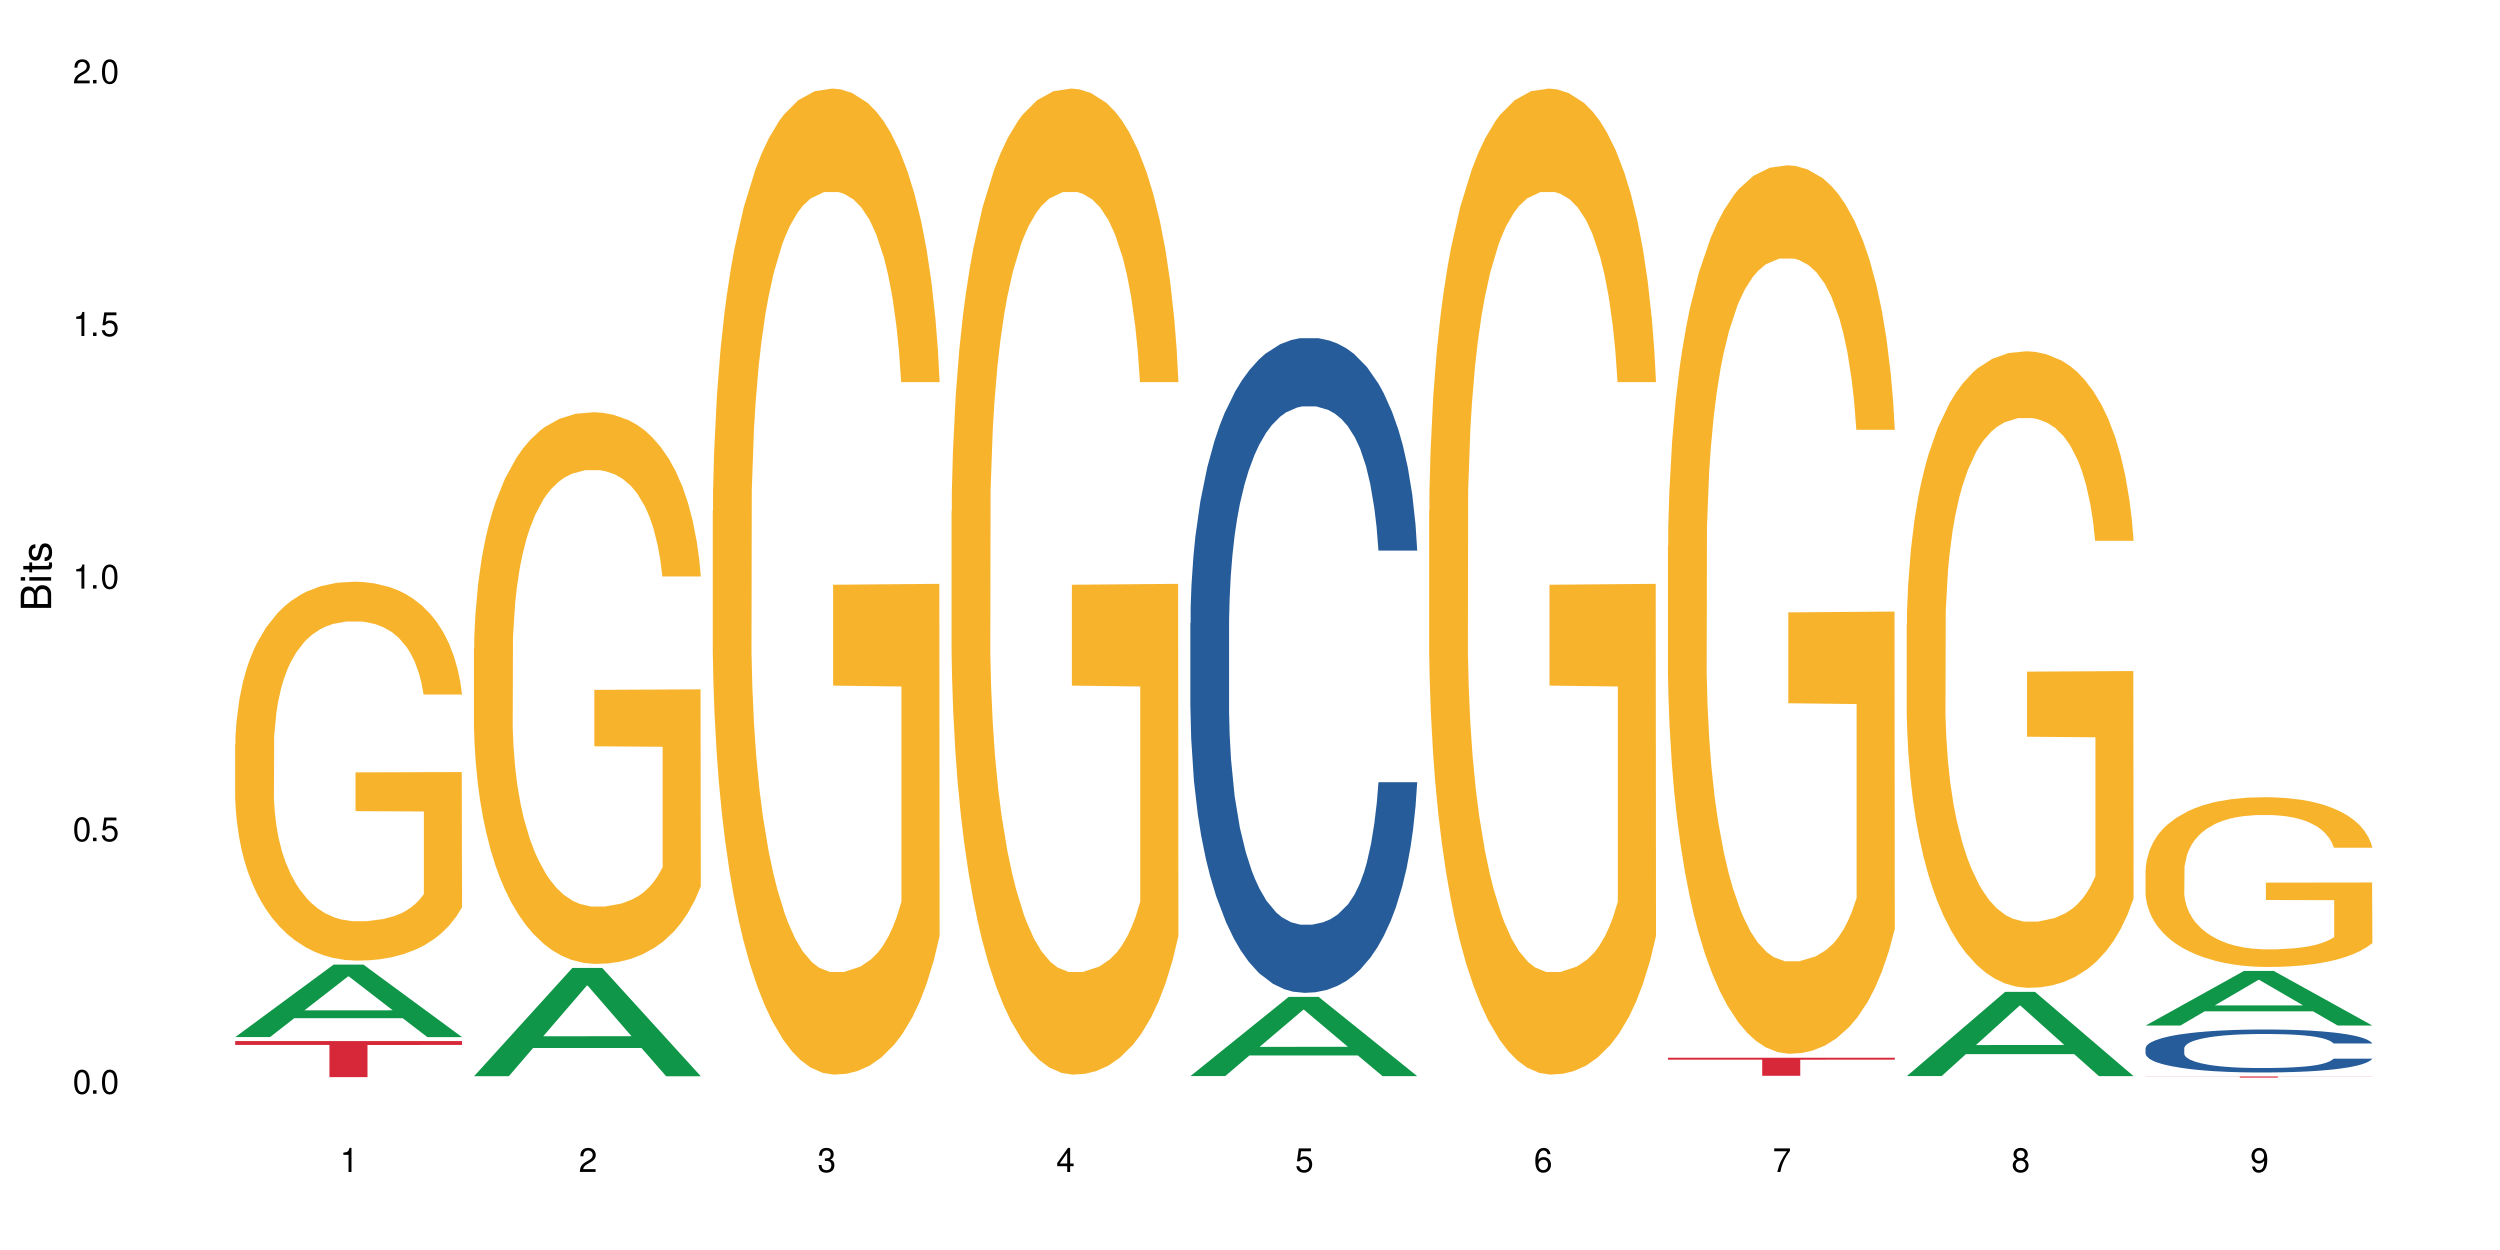
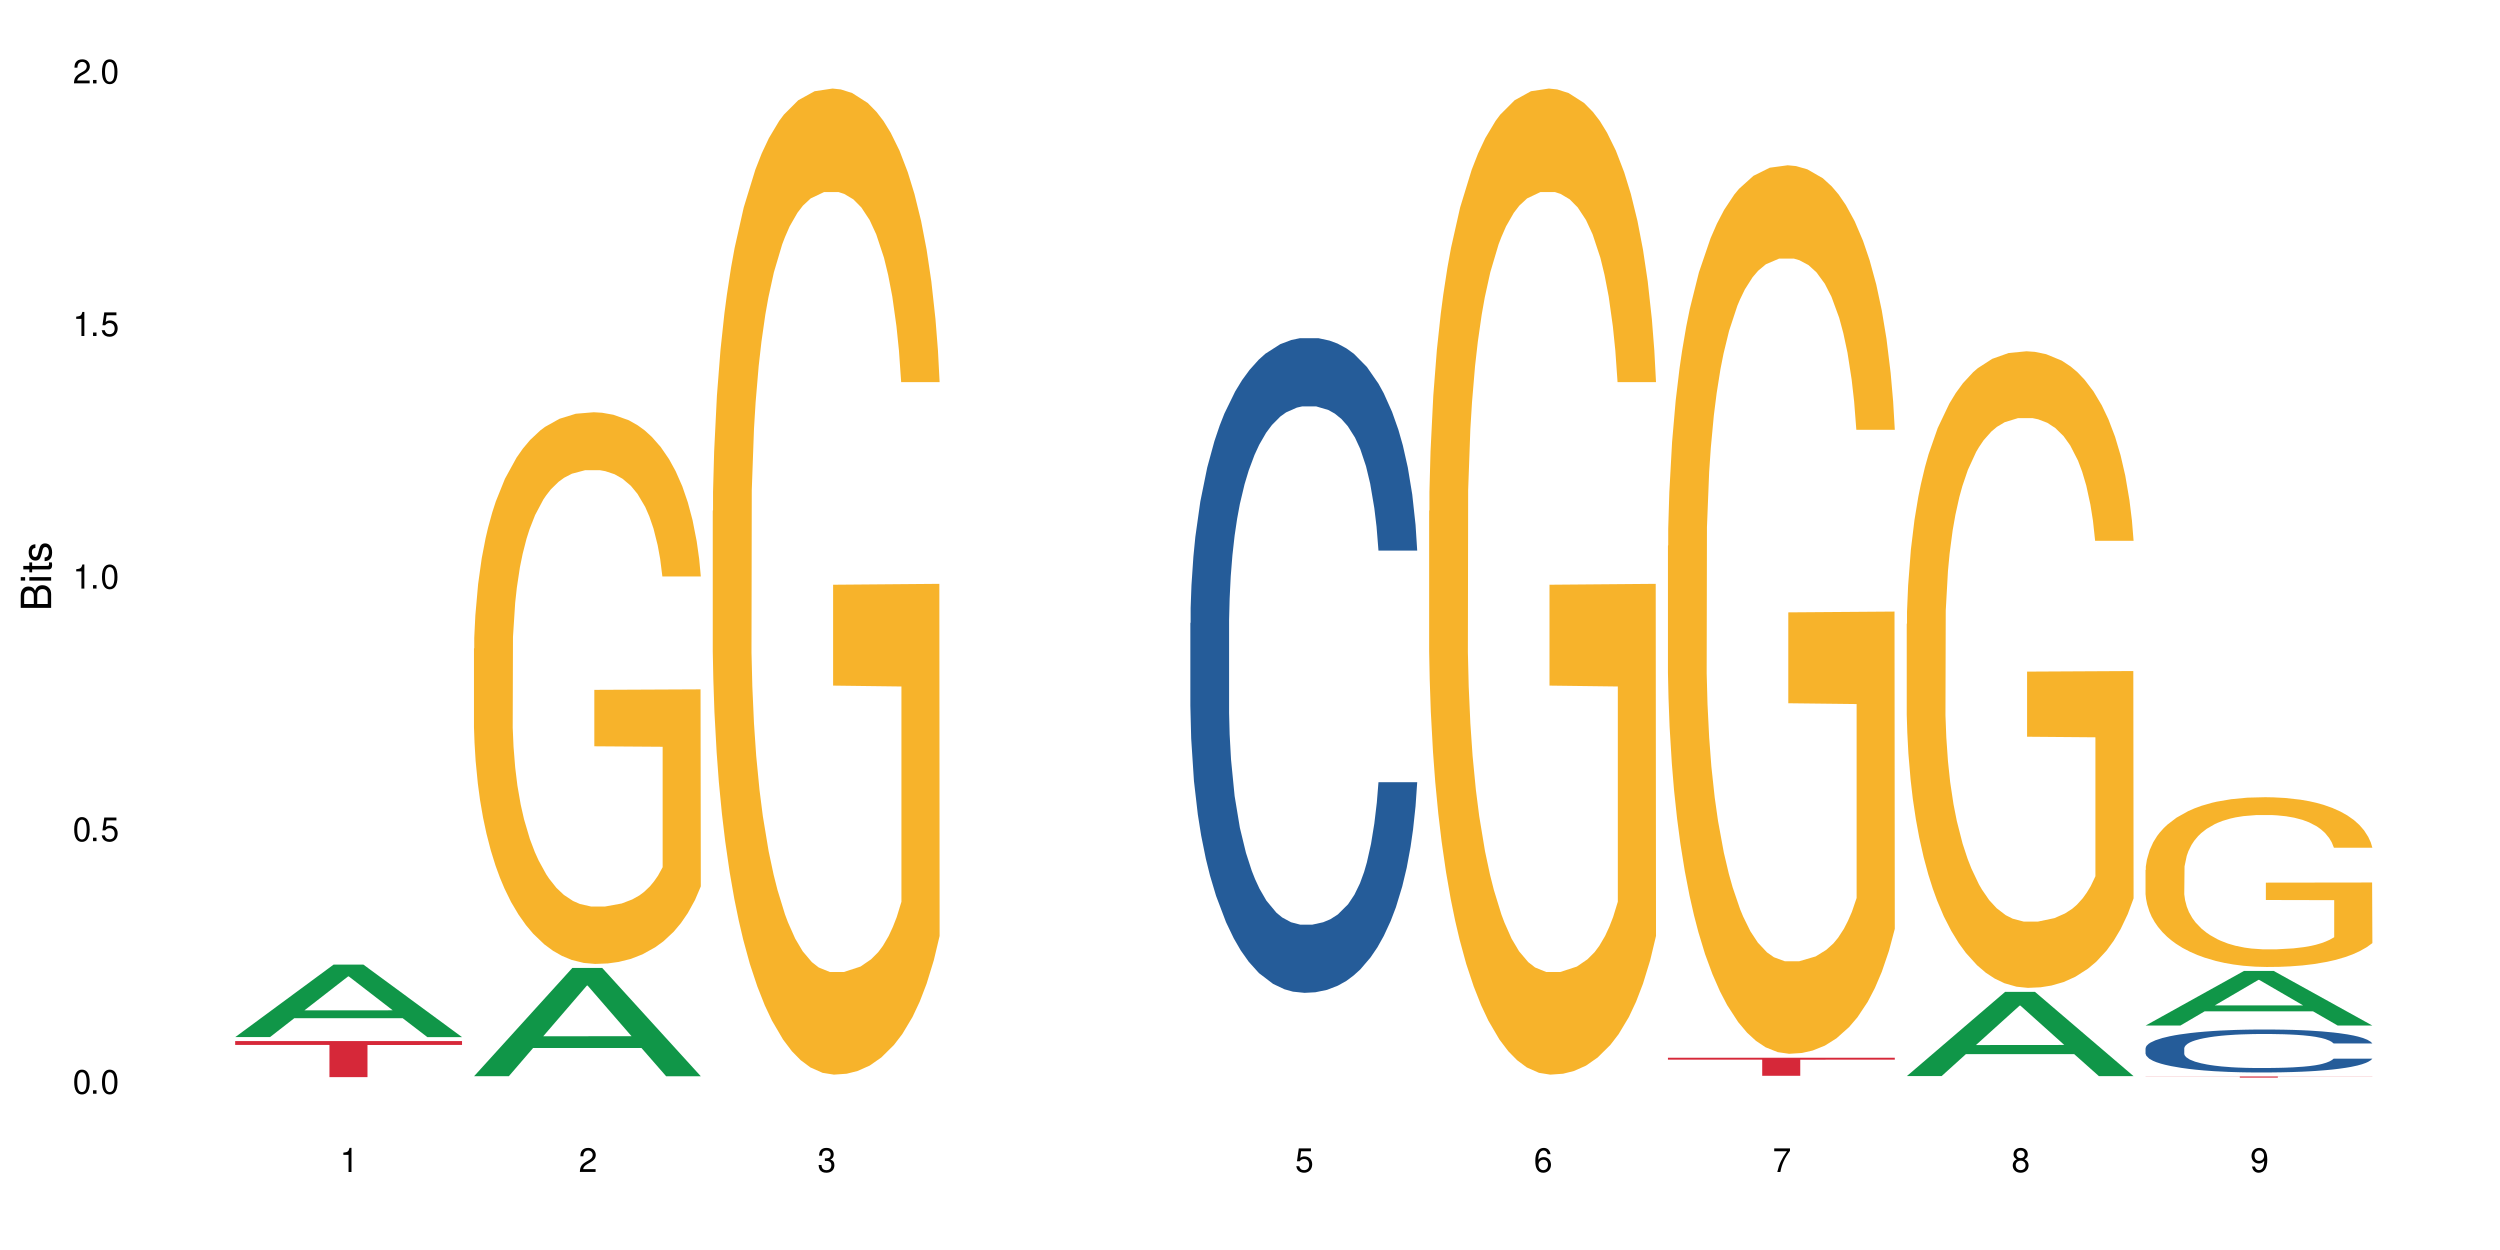
<svg xmlns="http://www.w3.org/2000/svg" xmlns:xlink="http://www.w3.org/1999/xlink" width="720" height="360" viewBox="0 0 720 360">
  <defs>
    <g>
      <g id="glyph-0-0">
</g>
      <g id="glyph-0-1">
        <path d="M 2.641 -6.938 C 2 -6.938 1.422 -6.656 1.078 -6.172 C 0.641 -5.562 0.406 -4.641 0.406 -3.359 C 0.406 -1.016 1.188 0.219 2.641 0.219 C 4.078 0.219 4.859 -1.016 4.859 -3.297 C 4.859 -4.641 4.656 -5.547 4.203 -6.172 C 3.844 -6.656 3.281 -6.938 2.641 -6.938 Z M 2.641 -6.188 C 3.547 -6.188 4 -5.25 4 -3.375 C 4 -1.406 3.562 -0.484 2.625 -0.484 C 1.734 -0.484 1.281 -1.438 1.281 -3.344 C 1.281 -5.25 1.734 -6.188 2.641 -6.188 Z M 2.641 -6.188 " />
      </g>
      <g id="glyph-0-2">
        <path d="M 1.828 -1 L 0.828 -1 L 0.828 0 L 1.828 0 Z M 1.828 -1 " />
      </g>
      <g id="glyph-0-3">
        <path d="M 4.562 -6.797 L 1.062 -6.797 L 0.547 -3.094 L 1.328 -3.094 C 1.719 -3.562 2.047 -3.734 2.578 -3.734 C 3.484 -3.734 4.062 -3.109 4.062 -2.094 C 4.062 -1.125 3.484 -0.531 2.578 -0.531 C 1.828 -0.531 1.375 -0.906 1.188 -1.672 L 0.328 -1.672 C 0.453 -1.109 0.547 -0.844 0.75 -0.594 C 1.125 -0.078 1.828 0.219 2.594 0.219 C 3.969 0.219 4.922 -0.781 4.922 -2.219 C 4.922 -3.562 4.031 -4.484 2.719 -4.484 C 2.25 -4.484 1.859 -4.359 1.469 -4.062 L 1.734 -5.969 L 4.562 -5.969 Z M 4.562 -6.797 " />
      </g>
      <g id="glyph-0-4">
        <path d="M 2.484 -4.938 L 2.484 0 L 3.328 0 L 3.328 -6.938 L 2.766 -6.938 C 2.469 -5.875 2.281 -5.734 0.984 -5.562 L 0.984 -4.938 Z M 2.484 -4.938 " />
      </g>
      <g id="glyph-0-5">
        <path d="M 4.859 -0.828 L 1.281 -0.828 C 1.359 -1.406 1.672 -1.781 2.5 -2.281 L 3.469 -2.828 C 4.406 -3.344 4.906 -4.062 4.906 -4.906 C 4.906 -5.484 4.672 -6.031 4.266 -6.406 C 3.859 -6.766 3.375 -6.938 2.719 -6.938 C 1.859 -6.938 1.219 -6.625 0.844 -6.031 C 0.609 -5.672 0.5 -5.234 0.484 -4.531 L 1.328 -4.531 C 1.359 -5.016 1.406 -5.281 1.531 -5.516 C 1.75 -5.938 2.188 -6.203 2.703 -6.203 C 3.469 -6.203 4.031 -5.641 4.031 -4.891 C 4.031 -4.344 3.719 -3.859 3.125 -3.516 L 2.234 -3 C 0.812 -2.172 0.406 -1.531 0.328 -0.016 L 4.859 -0.016 Z M 4.859 -0.828 " />
      </g>
      <g id="glyph-0-6">
        <path d="M 2.125 -3.188 L 2.578 -3.188 C 3.5 -3.188 3.984 -2.766 3.984 -1.922 C 3.984 -1.062 3.469 -0.531 2.594 -0.531 C 1.656 -0.531 1.203 -1 1.156 -2.016 L 0.312 -2.016 C 0.344 -1.453 0.438 -1.094 0.609 -0.781 C 0.953 -0.109 1.625 0.219 2.547 0.219 C 3.953 0.219 4.859 -0.625 4.859 -1.938 C 4.859 -2.828 4.516 -3.297 3.703 -3.594 C 4.344 -3.844 4.656 -4.328 4.656 -5.031 C 4.656 -6.219 3.875 -6.938 2.578 -6.938 C 1.203 -6.938 0.484 -6.172 0.453 -4.703 L 1.297 -4.703 C 1.312 -5.125 1.344 -5.359 1.453 -5.578 C 1.641 -5.969 2.062 -6.203 2.594 -6.203 C 3.344 -6.203 3.797 -5.75 3.797 -5 C 3.797 -4.516 3.609 -4.219 3.25 -4.047 C 3.016 -3.953 2.703 -3.922 2.125 -3.906 Z M 2.125 -3.188 " />
      </g>
      <g id="glyph-0-7">
-         <path d="M 3.141 -1.672 L 3.141 0 L 3.984 0 L 3.984 -1.672 L 4.984 -1.672 L 4.984 -2.438 L 3.984 -2.438 L 3.984 -6.938 L 3.359 -6.938 L 0.266 -2.578 L 0.266 -1.672 Z M 3.141 -2.438 L 1 -2.438 L 3.141 -5.5 Z M 3.141 -2.438 " />
-       </g>
+         </g>
      <g id="glyph-0-8">
        <path d="M 4.781 -5.125 C 4.609 -6.266 3.891 -6.938 2.844 -6.938 C 2.094 -6.938 1.422 -6.578 1.031 -5.953 C 0.594 -5.266 0.406 -4.422 0.406 -3.172 C 0.406 -2 0.578 -1.25 0.984 -0.641 C 1.359 -0.078 1.953 0.219 2.703 0.219 C 3.984 0.219 4.922 -0.75 4.922 -2.094 C 4.922 -3.375 4.062 -4.281 2.844 -4.281 C 2.172 -4.281 1.641 -4.031 1.281 -3.516 C 1.281 -5.234 1.828 -6.188 2.797 -6.188 C 3.391 -6.188 3.797 -5.797 3.938 -5.125 Z M 2.734 -3.531 C 3.547 -3.531 4.062 -2.953 4.062 -2.031 C 4.062 -1.156 3.484 -0.531 2.703 -0.531 C 1.922 -0.531 1.328 -1.188 1.328 -2.078 C 1.328 -2.938 1.906 -3.531 2.734 -3.531 Z M 2.734 -3.531 " />
      </g>
      <g id="glyph-0-9">
        <path d="M 4.984 -6.797 L 0.438 -6.797 L 0.438 -5.969 L 4.109 -5.969 C 2.5 -3.656 1.828 -2.234 1.328 0 L 2.219 0 C 2.594 -2.172 3.453 -4.047 4.984 -6.094 Z M 4.984 -6.797 " />
      </g>
      <g id="glyph-0-10">
        <path d="M 3.75 -3.656 C 4.469 -4.094 4.688 -4.438 4.688 -5.078 C 4.688 -6.172 3.844 -6.938 2.641 -6.938 C 1.438 -6.938 0.594 -6.172 0.594 -5.094 C 0.594 -4.438 0.812 -4.094 1.516 -3.656 C 0.734 -3.266 0.359 -2.703 0.359 -1.922 C 0.359 -0.656 1.281 0.219 2.641 0.219 C 3.984 0.219 4.922 -0.656 4.922 -1.922 C 4.922 -2.703 4.531 -3.266 3.75 -3.656 Z M 2.641 -6.188 C 3.359 -6.188 3.812 -5.75 3.812 -5.062 C 3.812 -4.406 3.344 -3.984 2.641 -3.984 C 1.922 -3.984 1.453 -4.406 1.453 -5.078 C 1.453 -5.75 1.922 -6.188 2.641 -6.188 Z M 2.641 -3.266 C 3.484 -3.266 4.062 -2.719 4.062 -1.906 C 4.062 -1.078 3.484 -0.531 2.625 -0.531 C 1.797 -0.531 1.219 -1.094 1.219 -1.906 C 1.219 -2.719 1.781 -3.266 2.641 -3.266 Z M 2.641 -3.266 " />
      </g>
      <g id="glyph-0-11">
        <path d="M 0.516 -1.578 C 0.672 -0.453 1.406 0.219 2.438 0.219 C 3.188 0.219 3.859 -0.141 4.266 -0.766 C 4.688 -1.453 4.891 -2.297 4.891 -3.547 C 4.891 -4.719 4.703 -5.453 4.312 -6.078 C 3.938 -6.641 3.344 -6.938 2.594 -6.938 C 1.297 -6.938 0.359 -5.969 0.359 -4.625 C 0.359 -3.344 1.234 -2.453 2.453 -2.453 C 3.094 -2.453 3.578 -2.672 4.016 -3.203 C 4 -1.484 3.469 -0.531 2.5 -0.531 C 1.906 -0.531 1.484 -0.906 1.359 -1.578 Z M 2.578 -6.203 C 3.375 -6.203 3.969 -5.531 3.969 -4.641 C 3.969 -3.797 3.391 -3.188 2.547 -3.188 C 1.734 -3.188 1.234 -3.766 1.234 -4.688 C 1.234 -5.562 1.797 -6.203 2.578 -6.203 Z M 2.578 -6.203 " />
      </g>
      <g id="glyph-1-0">
</g>
      <g id="glyph-1-1">
        <path d="M 0 -0.953 L 0 -4.891 C 0 -5.719 -0.234 -6.344 -0.734 -6.797 C -1.188 -7.234 -1.812 -7.469 -2.5 -7.469 C -3.547 -7.469 -4.188 -7 -4.625 -5.875 C -4.984 -6.688 -5.625 -7.094 -6.531 -7.094 C -7.172 -7.094 -7.734 -6.859 -8.141 -6.391 C -8.562 -5.922 -8.75 -5.344 -8.75 -4.5 L -8.75 -0.953 Z M -4.984 -2.062 L -7.766 -2.062 L -7.766 -4.219 C -7.766 -4.844 -7.688 -5.203 -7.453 -5.5 C -7.219 -5.812 -6.859 -5.969 -6.375 -5.969 C -5.891 -5.969 -5.531 -5.812 -5.297 -5.5 C -5.062 -5.203 -4.984 -4.844 -4.984 -4.219 Z M -0.984 -2.062 L -4 -2.062 L -4 -4.781 C -4 -5.766 -3.438 -6.359 -2.484 -6.359 C -1.547 -6.359 -0.984 -5.766 -0.984 -4.781 Z M -0.984 -2.062 " />
      </g>
      <g id="glyph-1-2">
        <path d="M -6.281 -1.797 L -6.281 -0.797 L 0 -0.797 L 0 -1.797 Z M -8.75 -1.797 L -8.75 -0.797 L -7.484 -0.797 L -7.484 -1.797 Z M -8.75 -1.797 " />
      </g>
      <g id="glyph-1-3">
        <path d="M -6.281 -3.047 L -6.281 -2.016 L -8.016 -2.016 L -8.016 -1.016 L -6.281 -1.016 L -6.281 -0.172 L -5.469 -0.172 L -5.469 -1.016 L -0.719 -1.016 C -0.078 -1.016 0.281 -1.453 0.281 -2.234 C 0.281 -2.5 0.25 -2.719 0.188 -3.047 L -0.641 -3.047 C -0.609 -2.906 -0.594 -2.766 -0.594 -2.562 C -0.594 -2.141 -0.719 -2.016 -1.156 -2.016 L -5.469 -2.016 L -5.469 -3.047 Z M -6.281 -3.047 " />
      </g>
      <g id="glyph-1-4">
        <path d="M -4.531 -5.25 C -5.766 -5.25 -6.469 -4.422 -6.469 -2.969 C -6.469 -1.516 -5.719 -0.562 -4.547 -0.562 C -3.562 -0.562 -3.094 -1.062 -2.734 -2.562 L -2.516 -3.484 C -2.344 -4.188 -2.094 -4.469 -1.641 -4.469 C -1.047 -4.469 -0.641 -3.875 -0.641 -3 C -0.641 -2.453 -0.797 -2 -1.062 -1.75 C -1.25 -1.594 -1.422 -1.531 -1.875 -1.469 L -1.875 -0.406 C -0.422 -0.453 0.281 -1.266 0.281 -2.922 C 0.281 -4.5 -0.5 -5.516 -1.719 -5.516 C -2.656 -5.516 -3.172 -4.984 -3.469 -3.734 L -3.703 -2.766 C -3.891 -1.953 -4.156 -1.609 -4.594 -1.609 C -5.188 -1.609 -5.547 -2.125 -5.547 -2.938 C -5.547 -3.75 -5.203 -4.172 -4.531 -4.203 Z M -4.531 -5.25 " />
      </g>
    </g>
  </defs>
  <rect x="-72" y="-36" width="864" height="432" fill="rgb(100%, 100%, 100%)" fill-opacity="1" />
  <path fill-rule="nonzero" fill="rgb(6.275%, 58.824%, 28.235%)" fill-opacity="1" d="M 67.73 298.672 L 67.801 298.652 L 96.07 277.809 L 104.656 277.809 L 133.066 298.691 L 123.082 298.691 L 115.965 293.238 L 84.762 293.238 L 77.781 298.672 L 67.73 298.672 L 87.766 290.984 L 113.102 290.965 L 100.469 281.219 L 100.328 281.199 L 100.188 281.258 L 87.695 290.965 L 87.766 290.984 Z M 67.73 298.672 " />
-   <path fill-rule="nonzero" fill="rgb(96.863%, 70.196%, 16.863%)" fill-opacity="1" d="M 67.73 214.273 L 67.812 214.176 L 67.812 212.18 L 68.129 207.695 L 68.926 201.516 L 69.961 196.434 L 71.078 192.449 L 71.793 190.355 L 72.988 187.363 L 74.023 185.172 L 76.656 180.688 L 80 176.5 L 81.832 174.707 L 83.906 173.012 L 86.852 171.121 L 88.207 170.422 L 92.352 168.828 L 97.051 167.832 L 102.23 167.531 L 104.621 167.633 L 107.887 168.031 L 112.348 169.125 L 114.898 170.121 L 116.891 171.121 L 118.961 172.414 L 121.512 174.41 L 123.902 176.801 L 125.816 179.191 L 127.727 182.184 L 129.32 185.371 L 130.676 188.859 L 131.871 193.047 L 132.586 196.535 L 133.066 200.023 L 121.988 200.023 L 121.352 196.535 L 120.637 193.844 L 119.441 190.555 L 118.246 188.164 L 117.051 186.27 L 114.82 183.676 L 112.906 182.082 L 110.516 180.688 L 108.207 179.789 L 105.578 179.191 L 103.984 178.992 L 99.762 178.992 L 95.938 179.691 L 93.707 180.488 L 92.113 181.285 L 89.879 182.781 L 88.527 183.977 L 87.73 184.773 L 85.34 187.863 L 83.746 190.652 L 82.871 192.547 L 81.754 195.539 L 80.957 198.227 L 80.082 202.215 L 79.602 205.203 L 78.965 211.98 L 78.887 229.922 L 79.125 233.711 L 79.602 237.797 L 80.238 241.383 L 81.195 245.172 L 82.152 248.062 L 83.824 251.949 L 85.258 254.539 L 86.375 256.234 L 88.527 258.926 L 89.402 259.82 L 91.473 261.613 L 93.625 263.012 L 96.254 264.207 L 98.246 264.805 L 101.434 265.305 L 105.496 265.305 L 110.277 264.703 L 113.305 263.906 L 115.379 263.109 L 116.73 262.414 L 118.406 261.316 L 119.602 260.32 L 120.715 259.223 L 122.07 257.527 L 122.07 233.711 L 102.391 233.609 L 102.391 222.445 L 132.984 222.348 L 133.066 261.316 L 131.391 264.008 L 129.32 266.598 L 127.328 268.59 L 125.258 270.285 L 122.309 272.18 L 119.918 273.375 L 116.254 274.77 L 112.906 275.668 L 109.402 276.266 L 106.293 276.566 L 102.629 276.664 L 99.363 276.465 L 95.855 275.867 L 93.066 275.07 L 90.52 274.074 L 87.969 272.777 L 84.781 270.684 L 82.711 268.992 L 80.559 266.898 L 78.406 264.406 L 76.496 261.715 L 75.219 259.621 L 73.945 257.23 L 72.59 254.238 L 71.316 250.852 L 70.359 247.762 L 69.484 244.273 L 68.848 240.984 L 68.211 236.5 L 67.891 232.91 L 67.73 229.82 Z M 67.73 214.273 " />
  <path fill-rule="nonzero" fill="rgb(83.922%, 15.686%, 22.353%)" fill-opacity="1" d="M 67.73 299.836 L 133.066 299.836 L 133.066 300.945 L 105.836 300.957 L 105.836 310.207 L 94.879 310.207 L 94.879 300.965 L 94.723 300.945 L 67.73 300.945 Z M 67.73 299.836 " />
  <path fill-rule="nonzero" fill="rgb(6.275%, 58.824%, 28.235%)" fill-opacity="1" d="M 136.504 309.938 L 136.574 309.91 L 164.844 278.758 L 173.43 278.758 L 201.836 309.969 L 191.855 309.969 L 184.738 301.82 L 153.535 301.82 L 146.555 309.938 L 136.504 309.938 L 156.535 298.449 L 181.875 298.422 L 169.242 283.855 L 169.102 283.828 L 168.961 283.914 L 156.469 298.422 L 156.535 298.449 Z M 136.504 309.938 " />
  <path fill-rule="nonzero" fill="rgb(96.863%, 70.196%, 16.863%)" fill-opacity="1" d="M 136.504 186.781 L 136.582 186.633 L 136.582 183.734 L 136.902 177.203 L 137.699 168.207 L 138.734 160.805 L 139.852 155.004 L 140.566 151.953 L 141.762 147.602 L 142.797 144.41 L 145.426 137.879 L 148.773 131.785 L 150.605 129.176 L 152.68 126.707 L 155.625 123.949 L 156.98 122.934 L 161.125 120.613 L 165.824 119.16 L 171.004 118.727 L 173.395 118.871 L 176.66 119.453 L 181.121 121.047 L 183.672 122.5 L 185.664 123.949 L 187.734 125.836 L 190.285 128.738 L 192.676 132.223 L 194.586 135.703 L 196.5 140.055 L 198.094 144.699 L 199.449 149.777 L 200.645 155.871 L 201.359 160.953 L 201.836 166.031 L 190.762 166.031 L 190.125 160.953 L 189.41 157.035 L 188.215 152.246 L 187.02 148.762 L 185.824 146.004 L 183.594 142.234 L 181.68 139.91 L 179.289 137.879 L 176.98 136.574 L 174.348 135.703 L 172.758 135.414 L 168.535 135.414 L 164.707 136.43 L 162.477 137.59 L 160.883 138.75 L 158.652 140.926 L 157.301 142.668 L 156.504 143.828 L 154.113 148.328 L 152.52 152.391 L 151.641 155.148 L 150.527 159.5 L 149.73 163.418 L 148.852 169.223 L 148.375 173.574 L 147.738 183.441 L 147.66 209.562 L 147.898 215.074 L 148.375 221.023 L 149.012 226.246 L 149.969 231.762 L 150.926 235.969 L 152.598 241.629 L 154.031 245.402 L 155.148 247.867 L 157.301 251.785 L 158.176 253.09 L 160.246 255.703 L 162.398 257.734 L 165.027 259.477 L 167.02 260.348 L 170.207 261.074 L 174.27 261.074 L 179.051 260.203 L 182.078 259.043 L 184.148 257.879 L 185.504 256.863 L 187.176 255.27 L 188.371 253.816 L 189.488 252.223 L 190.844 249.754 L 190.844 215.074 L 171.164 214.93 L 171.164 198.68 L 201.758 198.531 L 201.836 255.27 L 200.164 259.188 L 198.094 262.957 L 196.102 265.859 L 194.031 268.328 L 191.082 271.086 L 188.691 272.824 L 185.027 274.855 L 181.68 276.164 L 178.176 277.035 L 175.066 277.469 L 171.402 277.613 L 168.137 277.324 L 164.629 276.453 L 161.84 275.293 L 159.289 273.84 L 156.742 271.957 L 153.555 268.906 L 151.484 266.441 L 149.332 263.395 L 147.18 259.766 L 145.27 255.848 L 143.992 252.801 L 142.719 249.32 L 141.363 244.965 L 140.09 240.031 L 139.133 235.535 L 138.258 230.457 L 137.617 225.668 L 136.98 219.137 L 136.664 213.914 L 136.504 209.414 Z M 136.504 186.781 " />
  <path fill-rule="nonzero" fill="rgb(96.863%, 70.196%, 16.863%)" fill-opacity="1" d="M 205.277 147.137 L 205.355 146.879 L 205.355 141.691 L 205.676 130.02 L 206.473 113.941 L 207.508 100.715 L 208.621 90.34 L 209.34 84.895 L 210.535 77.113 L 211.57 71.406 L 214.199 59.734 L 217.547 48.844 L 219.379 44.172 L 221.449 39.766 L 224.398 34.836 L 225.754 33.02 L 229.895 28.871 L 234.598 26.277 L 239.777 25.5 L 242.168 25.758 L 245.434 26.797 L 249.895 29.648 L 252.445 32.242 L 254.438 34.836 L 256.508 38.207 L 259.059 43.395 L 261.449 49.621 L 263.359 55.844 L 265.273 63.625 L 266.867 71.926 L 268.219 81.004 L 269.414 91.895 L 270.133 100.973 L 270.609 110.051 L 259.535 110.051 L 258.898 100.973 L 258.18 93.969 L 256.984 85.41 L 255.789 79.188 L 254.594 74.258 L 252.363 67.516 L 250.453 63.367 L 248.062 59.734 L 245.75 57.402 L 243.121 55.844 L 241.527 55.324 L 237.305 55.324 L 233.48 57.141 L 231.25 59.215 L 229.656 61.293 L 227.426 65.18 L 226.07 68.293 L 225.273 70.367 L 222.883 78.41 L 221.293 85.672 L 220.414 90.598 L 219.301 98.379 L 218.504 105.383 L 217.625 115.758 L 217.148 123.535 L 216.512 141.172 L 216.43 187.855 L 216.672 197.711 L 217.148 208.348 L 217.785 217.684 L 218.742 227.539 L 219.699 235.059 L 221.371 245.176 L 222.805 251.918 L 223.922 256.328 L 226.07 263.328 L 226.949 265.664 L 229.02 270.332 L 231.172 273.965 L 233.801 277.074 L 235.793 278.633 L 238.98 279.93 L 243.043 279.93 L 247.824 278.371 L 250.852 276.297 L 252.922 274.223 L 254.277 272.406 L 255.949 269.555 L 257.145 266.961 L 258.262 264.109 L 259.613 259.699 L 259.613 197.711 L 239.934 197.453 L 239.934 168.406 L 270.531 168.145 L 270.609 269.555 L 268.938 276.559 L 266.867 283.301 L 264.875 288.488 L 262.801 292.895 L 259.855 297.824 L 257.465 300.938 L 253.801 304.566 L 250.453 306.902 L 246.945 308.457 L 243.84 309.234 L 240.176 309.496 L 236.906 308.977 L 233.402 307.422 L 230.613 305.344 L 228.062 302.75 L 225.516 299.379 L 222.328 293.934 L 220.254 289.523 L 218.105 284.078 L 215.953 277.594 L 214.039 270.59 L 212.766 265.145 L 211.492 258.922 L 210.137 251.141 L 208.863 242.32 L 207.906 234.281 L 207.027 225.203 L 206.391 216.645 L 205.754 204.977 L 205.438 195.637 L 205.277 187.598 Z M 205.277 147.137 " />
-   <path fill-rule="nonzero" fill="rgb(96.863%, 70.196%, 16.863%)" fill-opacity="1" d="M 274.051 147.137 L 274.129 146.879 L 274.129 141.691 L 274.449 130.02 L 275.246 113.941 L 276.281 100.715 L 277.395 90.34 L 278.113 84.895 L 279.309 77.113 L 280.344 71.406 L 282.973 59.734 L 286.32 48.844 L 288.152 44.172 L 290.223 39.766 L 293.172 34.836 L 294.527 33.02 L 298.668 28.871 L 303.371 26.277 L 308.547 25.5 L 310.938 25.758 L 314.207 26.797 L 318.668 29.648 L 321.219 32.242 L 323.207 34.836 L 325.281 38.207 L 327.832 43.395 L 330.219 49.621 L 332.133 55.844 L 334.043 63.625 L 335.637 71.926 L 336.992 81.004 L 338.188 91.895 L 338.906 100.973 L 339.383 110.051 L 328.309 110.051 L 327.672 100.973 L 326.953 93.969 L 325.758 85.41 L 324.562 79.188 L 323.367 74.258 L 321.137 67.516 L 319.227 63.367 L 316.836 59.734 L 314.523 57.402 L 311.895 55.844 L 310.301 55.324 L 306.078 55.324 L 302.254 57.141 L 300.023 59.215 L 298.43 61.293 L 296.199 65.18 L 294.844 68.293 L 294.047 70.367 L 291.656 78.41 L 290.062 85.672 L 289.188 90.598 L 288.07 98.379 L 287.273 105.383 L 286.398 115.758 L 285.922 123.535 L 285.285 141.172 L 285.203 187.855 L 285.441 197.711 L 285.922 208.348 L 286.559 217.684 L 287.516 227.539 L 288.469 235.059 L 290.145 245.176 L 291.578 251.918 L 292.691 256.328 L 294.844 263.328 L 295.723 265.664 L 297.793 270.332 L 299.945 273.965 L 302.574 277.074 L 304.566 278.633 L 307.75 279.93 L 311.816 279.93 L 316.598 278.371 L 319.625 276.297 L 321.695 274.223 L 323.051 272.406 L 324.723 269.555 L 325.918 266.961 L 327.035 264.109 L 328.387 259.699 L 328.387 197.711 L 308.707 197.453 L 308.707 168.406 L 339.305 168.145 L 339.383 269.555 L 337.711 276.559 L 335.637 283.301 L 333.645 288.488 L 331.574 292.895 L 328.625 297.824 L 326.238 300.938 L 322.57 304.566 L 319.227 306.902 L 315.719 308.457 L 312.613 309.234 L 308.945 309.496 L 305.68 308.977 L 302.176 307.422 L 299.387 305.344 L 296.836 302.75 L 294.285 299.379 L 291.102 293.934 L 289.027 289.523 L 286.875 284.078 L 284.727 277.594 L 282.812 270.59 L 281.539 265.145 L 280.266 258.922 L 278.91 251.141 L 277.633 242.32 L 276.68 234.281 L 275.801 225.203 L 275.164 216.645 L 274.527 204.977 L 274.207 195.637 L 274.051 187.598 Z M 274.051 147.137 " />
-   <path fill-rule="nonzero" fill="rgb(6.275%, 58.824%, 28.235%)" fill-opacity="1" d="M 342.82 309.902 L 342.891 309.883 L 371.16 287.09 L 379.746 287.09 L 408.156 309.926 L 398.176 309.926 L 391.055 303.965 L 359.852 303.965 L 352.875 309.902 L 342.82 309.902 L 362.855 301.496 L 388.191 301.477 L 375.559 290.82 L 375.418 290.797 L 375.281 290.863 L 362.785 301.477 L 362.855 301.496 Z M 342.82 309.902 " />
  <path fill-rule="nonzero" fill="rgb(14.51%, 36.078%, 60%)" fill-opacity="1" d="M 342.82 179.438 L 342.902 179.262 L 342.902 175.125 L 343.141 168.578 L 343.699 160.305 L 344.258 154.617 L 345.691 144.449 L 347.684 134.625 L 349.754 127.043 L 351.266 122.562 L 352.621 119.113 L 355.73 112.738 L 357.723 109.465 L 359.871 106.535 L 362.5 103.602 L 364.414 101.879 L 368.715 99.121 L 371.902 97.918 L 374.375 97.398 L 379.711 97.398 L 382.898 98.09 L 385.211 98.949 L 387.758 100.328 L 389.91 101.879 L 393.656 105.672 L 397 110.496 L 398.516 113.254 L 400.906 118.598 L 402.738 123.77 L 404.012 128.25 L 405.445 134.625 L 406.723 142.383 L 407.68 151.172 L 408.156 158.582 L 397 158.582 L 396.445 151.688 L 395.805 146.344 L 394.609 139.277 L 393.414 134.281 L 391.742 129.281 L 390.23 126.008 L 388.156 122.734 L 386.324 120.664 L 384.414 119.113 L 382.578 118.082 L 379.074 117.047 L 375.012 117.047 L 373.496 117.391 L 370.391 118.77 L 368.715 119.977 L 366.324 122.391 L 364.652 124.629 L 362.66 128.078 L 361.305 131.008 L 359.633 135.488 L 358.438 139.453 L 357.082 145.141 L 356.285 149.449 L 355.57 154.273 L 354.934 159.961 L 354.453 165.992 L 354.137 172.371 L 353.977 178.574 L 353.977 205.289 L 354.137 211.492 L 354.535 218.73 L 355.57 229.242 L 357.082 238.379 L 358.836 245.617 L 360.508 250.785 L 361.465 253.199 L 362.742 255.957 L 364.734 259.402 L 367.602 262.852 L 369.273 264.23 L 371.824 265.609 L 374.453 266.297 L 377.957 266.297 L 381.066 265.609 L 383.137 264.746 L 385.289 263.367 L 388.238 260.438 L 390.07 257.68 L 391.664 254.406 L 392.859 251.133 L 393.656 248.375 L 394.852 243.031 L 395.805 237.172 L 396.523 231.141 L 397 225.281 L 408.156 225.281 L 407.68 232.172 L 406.961 238.895 L 406.242 243.895 L 405.129 249.926 L 403.852 255.27 L 402.02 261.301 L 400.508 265.266 L 398.516 269.574 L 396.684 272.848 L 394.691 275.777 L 391.742 279.223 L 389.832 280.945 L 387.758 282.5 L 385.289 283.879 L 382.18 285.082 L 378.836 285.773 L 375.727 285.945 L 372.383 285.602 L 369.91 284.91 L 366.645 283.359 L 362.582 280.258 L 359.633 276.984 L 357.324 273.707 L 355.332 270.262 L 353.102 265.609 L 350.23 258.023 L 348.48 252.164 L 347.285 247.34 L 345.93 240.617 L 344.973 234.586 L 343.859 224.934 L 343.062 212.699 L 342.82 203.219 Z M 342.82 179.438 " />
  <path fill-rule="nonzero" fill="rgb(96.863%, 70.196%, 16.863%)" fill-opacity="1" d="M 411.594 147.137 L 411.676 146.879 L 411.676 141.691 L 411.992 130.02 L 412.789 113.941 L 413.824 100.715 L 414.941 90.34 L 415.656 84.895 L 416.852 77.113 L 417.891 71.406 L 420.52 59.734 L 423.863 48.844 L 425.695 44.172 L 427.77 39.766 L 430.715 34.836 L 432.07 33.02 L 436.215 28.871 L 440.914 26.277 L 446.094 25.5 L 448.484 25.758 L 451.75 26.797 L 456.211 29.648 L 458.762 32.242 L 460.754 34.836 L 462.824 38.207 L 465.375 43.395 L 467.766 49.621 L 469.68 55.844 L 471.59 63.625 L 473.184 71.926 L 474.539 81.004 L 475.734 91.895 L 476.449 100.973 L 476.93 110.051 L 465.855 110.051 L 465.215 100.973 L 464.5 93.969 L 463.305 85.41 L 462.109 79.188 L 460.914 74.258 L 458.684 67.516 L 456.77 63.367 L 454.379 59.734 L 452.07 57.402 L 449.441 55.844 L 447.848 55.324 L 443.625 55.324 L 439.801 57.141 L 437.57 59.215 L 435.977 61.293 L 433.746 65.18 L 432.391 68.293 L 431.594 70.367 L 429.203 78.41 L 427.609 85.672 L 426.734 90.598 L 425.617 98.379 L 424.82 105.383 L 423.945 115.758 L 423.465 123.535 L 422.828 141.172 L 422.75 187.855 L 422.988 197.711 L 423.465 208.348 L 424.105 217.684 L 425.059 227.539 L 426.016 235.059 L 427.688 245.176 L 429.125 251.918 L 430.238 256.328 L 432.391 263.328 L 433.266 265.664 L 435.336 270.332 L 437.488 273.965 L 440.117 277.074 L 442.109 278.633 L 445.297 279.93 L 449.359 279.93 L 454.141 278.371 L 457.168 276.297 L 459.242 274.223 L 460.594 272.406 L 462.27 269.555 L 463.465 266.961 L 464.578 264.109 L 465.934 259.699 L 465.934 197.711 L 446.254 197.453 L 446.254 168.406 L 476.848 168.145 L 476.93 269.555 L 475.254 276.559 L 473.184 283.301 L 471.191 288.488 L 469.121 292.895 L 466.172 297.824 L 463.781 300.938 L 460.117 304.566 L 456.77 306.902 L 453.266 308.457 L 450.156 309.234 L 446.492 309.496 L 443.227 308.977 L 439.719 307.422 L 436.93 305.344 L 434.383 302.75 L 431.832 299.379 L 428.645 293.934 L 426.574 289.523 L 424.422 284.078 L 422.27 277.594 L 420.359 270.59 L 419.082 265.145 L 417.809 258.922 L 416.453 251.141 L 415.18 242.32 L 414.223 234.281 L 413.348 225.203 L 412.711 216.645 L 412.074 204.977 L 411.754 195.637 L 411.594 187.598 Z M 411.594 147.137 " />
  <path fill-rule="nonzero" fill="rgb(96.863%, 70.196%, 16.863%)" fill-opacity="1" d="M 480.367 157.199 L 480.445 156.965 L 480.445 152.293 L 480.766 141.777 L 481.562 127.289 L 482.598 115.371 L 483.715 106.023 L 484.43 101.113 L 485.625 94.105 L 486.66 88.961 L 489.289 78.445 L 492.637 68.633 L 494.469 64.426 L 496.543 60.453 L 499.488 56.012 L 500.844 54.375 L 504.988 50.637 L 509.688 48.301 L 514.867 47.598 L 517.258 47.832 L 520.523 48.77 L 524.984 51.34 L 527.535 53.676 L 529.527 56.012 L 531.598 59.051 L 534.148 63.723 L 536.539 69.332 L 538.449 74.941 L 540.363 81.953 L 541.957 89.43 L 543.312 97.609 L 544.508 107.426 L 545.223 115.602 L 545.703 123.781 L 534.625 123.781 L 533.988 115.602 L 533.273 109.293 L 532.078 101.582 L 530.883 95.973 L 529.688 91.535 L 527.457 85.457 L 525.543 81.719 L 523.152 78.445 L 520.844 76.344 L 518.215 74.941 L 516.621 74.473 L 512.398 74.473 L 508.574 76.109 L 506.34 77.98 L 504.746 79.848 L 502.516 83.355 L 501.164 86.16 L 500.367 88.027 L 497.977 95.273 L 496.383 101.816 L 495.504 106.254 L 494.391 113.266 L 493.594 119.578 L 492.719 128.922 L 492.238 135.934 L 491.602 151.824 L 491.523 193.891 L 491.762 202.77 L 492.238 212.352 L 492.875 220.766 L 493.832 229.645 L 494.789 236.422 L 496.461 245.535 L 497.895 251.613 L 499.012 255.586 L 501.164 261.895 L 502.039 263.996 L 504.109 268.203 L 506.262 271.477 L 508.891 274.281 L 510.883 275.684 L 514.07 276.852 L 518.133 276.852 L 522.914 275.449 L 525.941 273.578 L 528.012 271.711 L 529.367 270.074 L 531.039 267.504 L 532.234 265.164 L 533.352 262.594 L 534.707 258.621 L 534.707 202.77 L 515.027 202.535 L 515.027 176.363 L 545.621 176.129 L 545.703 267.504 L 544.027 273.812 L 541.957 279.887 L 539.965 284.562 L 537.895 288.535 L 534.945 292.977 L 532.555 295.777 L 528.891 299.051 L 525.543 301.152 L 522.039 302.555 L 518.93 303.258 L 515.266 303.492 L 512 303.023 L 508.492 301.621 L 505.703 299.754 L 503.156 297.414 L 500.605 294.379 L 497.418 289.469 L 495.348 285.496 L 493.195 280.59 L 491.043 274.746 L 489.133 268.438 L 487.855 263.531 L 486.582 257.922 L 485.227 250.91 L 483.953 242.965 L 482.996 235.719 L 482.121 227.543 L 481.484 219.828 L 480.844 209.312 L 480.527 200.902 L 480.367 193.656 Z M 480.367 157.199 " />
  <path fill-rule="nonzero" fill="rgb(83.922%, 15.686%, 22.353%)" fill-opacity="1" d="M 480.367 304.637 L 545.703 304.637 L 545.703 305.191 L 518.473 305.195 L 518.473 309.824 L 507.516 309.824 L 507.516 305.199 L 507.359 305.191 L 480.367 305.191 Z M 480.367 304.637 " />
  <path fill-rule="nonzero" fill="rgb(6.275%, 58.824%, 28.235%)" fill-opacity="1" d="M 549.141 309.91 L 549.211 309.887 L 577.48 285.652 L 586.066 285.652 L 614.473 309.934 L 604.492 309.934 L 597.371 303.594 L 566.172 303.594 L 559.191 309.91 L 549.141 309.91 L 569.172 300.973 L 594.512 300.949 L 581.875 289.617 L 581.738 289.598 L 581.598 289.664 L 569.102 300.949 L 569.172 300.973 Z M 549.141 309.91 " />
  <path fill-rule="nonzero" fill="rgb(96.863%, 70.196%, 16.863%)" fill-opacity="1" d="M 549.141 179.695 L 549.219 179.527 L 549.219 176.18 L 549.539 168.645 L 550.336 158.266 L 551.371 149.727 L 552.484 143.027 L 553.203 139.512 L 554.398 134.488 L 555.434 130.805 L 558.062 123.27 L 561.41 116.238 L 563.242 113.223 L 565.312 110.379 L 568.262 107.195 L 569.617 106.023 L 573.758 103.348 L 578.461 101.672 L 583.641 101.168 L 586.031 101.336 L 589.297 102.008 L 593.758 103.848 L 596.309 105.523 L 598.301 107.195 L 600.371 109.375 L 602.922 112.723 L 605.312 116.742 L 607.223 120.758 L 609.137 125.781 L 610.73 131.141 L 612.082 137 L 613.277 144.031 L 613.996 149.891 L 614.473 155.754 L 603.398 155.754 L 602.762 149.891 L 602.043 145.371 L 600.848 139.848 L 599.652 135.828 L 598.461 132.648 L 596.227 128.293 L 594.316 125.613 L 591.926 123.27 L 589.613 121.762 L 586.984 120.758 L 585.391 120.426 L 581.168 120.426 L 577.344 121.598 L 575.113 122.934 L 573.52 124.273 L 571.289 126.785 L 569.934 128.797 L 569.137 130.137 L 566.75 135.324 L 565.156 140.012 L 564.277 143.195 L 563.164 148.219 L 562.367 152.738 L 561.488 159.438 L 561.012 164.457 L 560.375 175.844 L 560.293 205.98 L 560.535 212.344 L 561.012 219.211 L 561.648 225.238 L 562.605 231.598 L 563.562 236.453 L 565.234 242.984 L 566.668 247.34 L 567.785 250.184 L 569.934 254.703 L 570.812 256.211 L 572.883 259.227 L 575.035 261.57 L 577.664 263.578 L 579.656 264.582 L 582.844 265.422 L 586.906 265.422 L 591.688 264.418 L 594.715 263.078 L 596.785 261.738 L 598.141 260.566 L 599.812 258.723 L 601.008 257.051 L 602.125 255.207 L 603.48 252.359 L 603.48 212.344 L 583.797 212.176 L 583.797 193.426 L 614.395 193.258 L 614.473 258.723 L 612.801 263.242 L 610.73 267.598 L 608.738 270.945 L 606.664 273.793 L 603.719 276.973 L 601.328 278.984 L 597.664 281.328 L 594.316 282.832 L 590.809 283.84 L 587.703 284.34 L 584.039 284.508 L 580.77 284.172 L 577.266 283.168 L 574.477 281.828 L 571.926 280.156 L 569.379 277.977 L 566.191 274.461 L 564.117 271.617 L 561.969 268.098 L 559.816 263.914 L 557.902 259.395 L 556.629 255.879 L 555.355 251.859 L 554 246.836 L 552.727 241.145 L 551.77 235.953 L 550.895 230.094 L 550.254 224.566 L 549.617 217.031 L 549.301 211.004 L 549.141 205.816 Z M 549.141 179.695 " />
  <path fill-rule="nonzero" fill="rgb(6.275%, 58.824%, 28.235%)" fill-opacity="1" d="M 617.914 295.348 L 617.98 295.336 L 646.25 279.637 L 654.836 279.637 L 683.246 295.363 L 673.266 295.363 L 666.145 291.258 L 634.945 291.258 L 627.965 295.348 L 617.914 295.348 L 637.945 289.559 L 663.285 289.547 L 650.648 282.207 L 650.512 282.191 L 650.371 282.234 L 637.875 289.547 L 637.945 289.559 Z M 617.914 295.348 " />
  <path fill-rule="nonzero" fill="rgb(14.51%, 36.078%, 60%)" fill-opacity="1" d="M 617.914 301.891 L 617.992 301.879 L 617.992 301.609 L 618.23 301.18 L 618.789 300.637 L 619.348 300.262 L 620.781 299.594 L 622.773 298.949 L 624.844 298.453 L 626.359 298.16 L 627.711 297.934 L 630.82 297.516 L 632.812 297.301 L 634.965 297.109 L 637.594 296.914 L 639.504 296.801 L 643.809 296.621 L 646.996 296.543 L 649.465 296.508 L 654.801 296.508 L 657.988 296.555 L 660.301 296.609 L 662.852 296.699 L 665 296.801 L 668.746 297.051 L 672.094 297.367 L 673.605 297.547 L 675.996 297.898 L 677.828 298.238 L 679.102 298.531 L 680.539 298.949 L 681.812 299.461 L 682.77 300.035 L 683.246 300.523 L 672.094 300.523 L 671.535 300.07 L 670.898 299.719 L 669.703 299.254 L 668.508 298.93 L 666.832 298.602 L 665.32 298.387 L 663.246 298.172 L 661.414 298.035 L 659.504 297.934 L 657.672 297.863 L 654.164 297.797 L 650.102 297.797 L 648.586 297.82 L 645.48 297.91 L 643.809 297.988 L 641.418 298.148 L 639.742 298.293 L 637.75 298.52 L 636.398 298.715 L 634.723 299.008 L 633.527 299.266 L 632.176 299.641 L 631.379 299.922 L 630.66 300.238 L 630.023 300.613 L 629.547 301.008 L 629.227 301.426 L 629.066 301.832 L 629.066 303.586 L 629.227 303.992 L 629.625 304.469 L 630.66 305.156 L 632.176 305.758 L 633.926 306.23 L 635.602 306.57 L 636.559 306.73 L 637.832 306.91 L 639.824 307.137 L 642.691 307.363 L 644.363 307.453 L 646.914 307.543 L 649.543 307.59 L 653.051 307.59 L 656.156 307.543 L 658.227 307.488 L 660.379 307.398 L 663.328 307.203 L 665.16 307.023 L 666.754 306.809 L 667.949 306.594 L 668.746 306.414 L 669.941 306.062 L 670.898 305.68 L 671.613 305.281 L 672.094 304.898 L 683.246 304.898 L 682.77 305.352 L 682.051 305.793 L 681.336 306.121 L 680.219 306.516 L 678.945 306.867 L 677.113 307.262 L 675.598 307.52 L 673.605 307.805 L 671.773 308.02 L 669.781 308.211 L 666.832 308.438 L 664.922 308.551 L 662.852 308.652 L 660.379 308.742 L 657.273 308.82 L 653.926 308.867 L 650.82 308.879 L 647.473 308.855 L 645.004 308.809 L 641.734 308.707 L 637.672 308.504 L 634.723 308.289 L 632.414 308.074 L 630.422 307.848 L 628.191 307.543 L 625.324 307.047 L 623.57 306.66 L 622.375 306.344 L 621.02 305.906 L 620.062 305.508 L 618.949 304.875 L 618.152 304.074 L 617.914 303.449 Z M 617.914 301.891 " />
  <path fill-rule="nonzero" fill="rgb(96.863%, 70.196%, 16.863%)" fill-opacity="1" d="M 617.914 250.539 L 617.992 250.492 L 617.992 249.602 L 618.312 247.59 L 619.109 244.82 L 620.145 242.543 L 621.258 240.758 L 621.977 239.82 L 623.172 238.48 L 624.207 237.5 L 626.836 235.488 L 630.184 233.613 L 632.016 232.809 L 634.086 232.051 L 637.035 231.203 L 638.391 230.891 L 642.531 230.176 L 647.234 229.727 L 652.414 229.594 L 654.801 229.641 L 658.07 229.816 L 662.531 230.309 L 665.082 230.754 L 667.074 231.203 L 669.145 231.781 L 671.695 232.676 L 674.082 233.746 L 675.996 234.82 L 677.91 236.16 L 679.5 237.586 L 680.855 239.152 L 682.051 241.027 L 682.77 242.59 L 683.246 244.152 L 672.172 244.152 L 671.535 242.59 L 670.816 241.383 L 669.621 239.91 L 668.426 238.84 L 667.23 237.988 L 665 236.828 L 663.09 236.113 L 660.699 235.488 L 658.387 235.086 L 655.758 234.82 L 654.164 234.73 L 649.941 234.73 L 646.117 235.043 L 643.887 235.398 L 642.293 235.758 L 640.062 236.426 L 638.707 236.961 L 637.91 237.32 L 635.52 238.703 L 633.926 239.953 L 633.051 240.805 L 631.934 242.141 L 631.141 243.348 L 630.262 245.133 L 629.785 246.473 L 629.148 249.512 L 629.066 257.547 L 629.305 259.246 L 629.785 261.078 L 630.422 262.684 L 631.379 264.383 L 632.332 265.676 L 634.008 267.418 L 635.441 268.578 L 636.559 269.34 L 638.707 270.543 L 639.586 270.945 L 641.656 271.75 L 643.809 272.375 L 646.438 272.91 L 648.43 273.18 L 651.617 273.402 L 655.68 273.402 L 660.461 273.133 L 663.488 272.777 L 665.559 272.418 L 666.914 272.105 L 668.586 271.617 L 669.781 271.168 L 670.898 270.676 L 672.25 269.918 L 672.25 259.246 L 652.57 259.199 L 652.57 254.199 L 683.168 254.156 L 683.246 271.617 L 681.574 272.82 L 679.5 273.98 L 677.512 274.875 L 675.438 275.633 L 672.492 276.484 L 670.102 277.02 L 666.434 277.645 L 663.09 278.047 L 659.582 278.312 L 656.477 278.449 L 652.809 278.492 L 649.543 278.402 L 646.039 278.137 L 643.25 277.777 L 640.699 277.332 L 638.148 276.75 L 634.965 275.812 L 632.891 275.055 L 630.742 274.117 L 628.59 273 L 626.676 271.793 L 625.402 270.855 L 624.129 269.785 L 622.773 268.445 L 621.496 266.926 L 620.543 265.543 L 619.664 263.98 L 619.027 262.504 L 618.391 260.496 L 618.07 258.887 L 617.914 257.504 Z M 617.914 250.539 " />
  <path fill-rule="nonzero" fill="rgb(83.922%, 15.686%, 22.353%)" fill-opacity="1" d="M 617.914 310.023 L 683.246 310.023 L 683.246 310.059 L 656.016 310.059 L 656.016 310.352 L 645.062 310.352 L 645.062 310.059 L 617.914 310.059 Z M 617.914 310.023 " />
  <g fill="rgb(0%, 0%, 0%)" fill-opacity="1">
    <use xlink:href="#glyph-0-1" x="20.965" y="314.993" />
    <use xlink:href="#glyph-0-2" x="25.965" y="314.993" />
    <use xlink:href="#glyph-0-1" x="28.965" y="314.993" />
  </g>
  <g fill="rgb(0%, 0%, 0%)" fill-opacity="1">
    <use xlink:href="#glyph-0-1" x="20.965" y="242.251" />
    <use xlink:href="#glyph-0-2" x="25.965" y="242.251" />
    <use xlink:href="#glyph-0-3" x="28.965" y="242.251" />
  </g>
  <g fill="rgb(0%, 0%, 0%)" fill-opacity="1">
    <use xlink:href="#glyph-0-4" x="20.965" y="169.509" />
    <use xlink:href="#glyph-0-2" x="25.965" y="169.509" />
    <use xlink:href="#glyph-0-1" x="28.965" y="169.509" />
  </g>
  <g fill="rgb(0%, 0%, 0%)" fill-opacity="1">
    <use xlink:href="#glyph-0-4" x="20.965" y="96.767" />
    <use xlink:href="#glyph-0-2" x="25.965" y="96.767" />
    <use xlink:href="#glyph-0-3" x="28.965" y="96.767" />
  </g>
  <g fill="rgb(0%, 0%, 0%)" fill-opacity="1">
    <use xlink:href="#glyph-0-5" x="20.965" y="24.024" />
    <use xlink:href="#glyph-0-2" x="25.965" y="24.024" />
    <use xlink:href="#glyph-0-1" x="28.965" y="24.024" />
  </g>
  <g fill="rgb(0%, 0%, 0%)" fill-opacity="1">
    <use xlink:href="#glyph-0-4" x="97.898" y="337.532" />
  </g>
  <g fill="rgb(0%, 0%, 0%)" fill-opacity="1">
    <use xlink:href="#glyph-0-5" x="166.672" y="337.532" />
  </g>
  <g fill="rgb(0%, 0%, 0%)" fill-opacity="1">
    <use xlink:href="#glyph-0-6" x="235.445" y="337.532" />
  </g>
  <g fill="rgb(0%, 0%, 0%)" fill-opacity="1">
    <use xlink:href="#glyph-0-7" x="304.215" y="337.532" />
  </g>
  <g fill="rgb(0%, 0%, 0%)" fill-opacity="1">
    <use xlink:href="#glyph-0-3" x="372.988" y="337.532" />
  </g>
  <g fill="rgb(0%, 0%, 0%)" fill-opacity="1">
    <use xlink:href="#glyph-0-8" x="441.762" y="337.532" />
  </g>
  <g fill="rgb(0%, 0%, 0%)" fill-opacity="1">
    <use xlink:href="#glyph-0-9" x="510.535" y="337.532" />
  </g>
  <g fill="rgb(0%, 0%, 0%)" fill-opacity="1">
    <use xlink:href="#glyph-0-10" x="579.309" y="337.532" />
  </g>
  <g fill="rgb(0%, 0%, 0%)" fill-opacity="1">
    <use xlink:href="#glyph-0-11" x="648.078" y="337.532" />
  </g>
  <g fill="rgb(0%, 0%, 0%)" fill-opacity="1">
    <use xlink:href="#glyph-1-1" x="14.725" y="176.012" />
    <use xlink:href="#glyph-1-2" x="14.725" y="168.012" />
    <use xlink:href="#glyph-1-3" x="14.725" y="165.012" />
    <use xlink:href="#glyph-1-4" x="14.725" y="162.012" />
  </g>
</svg>